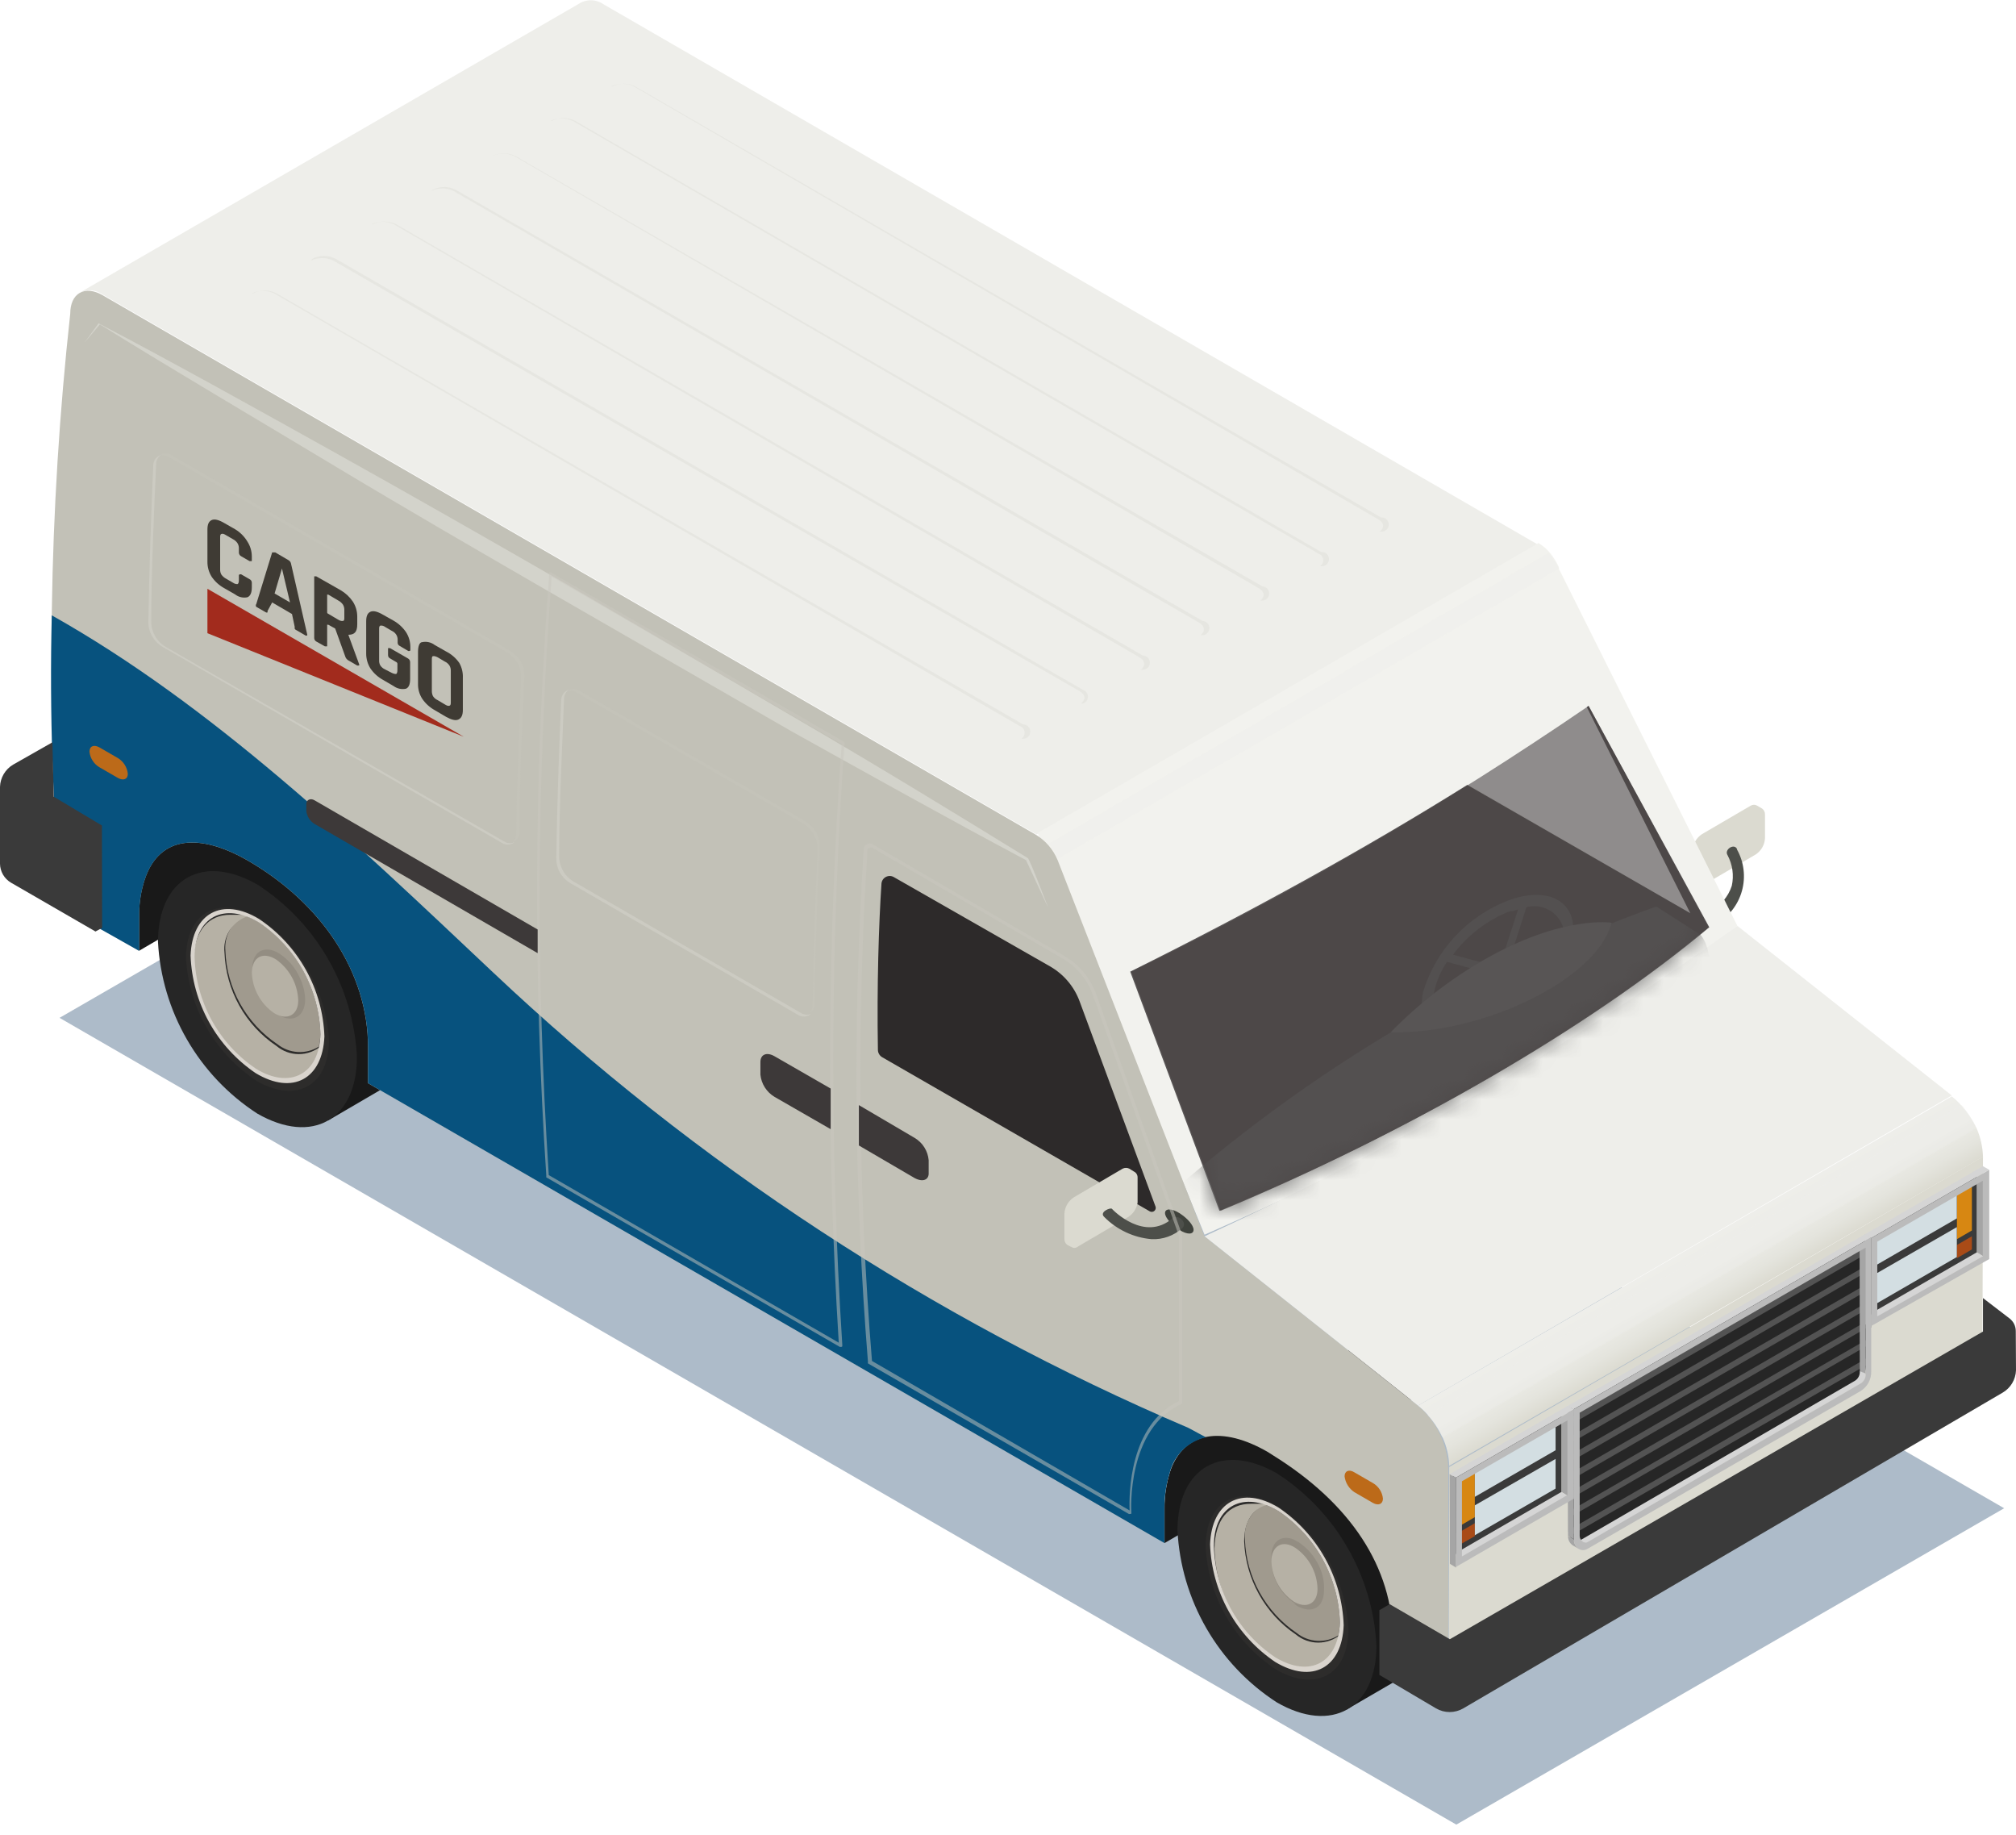
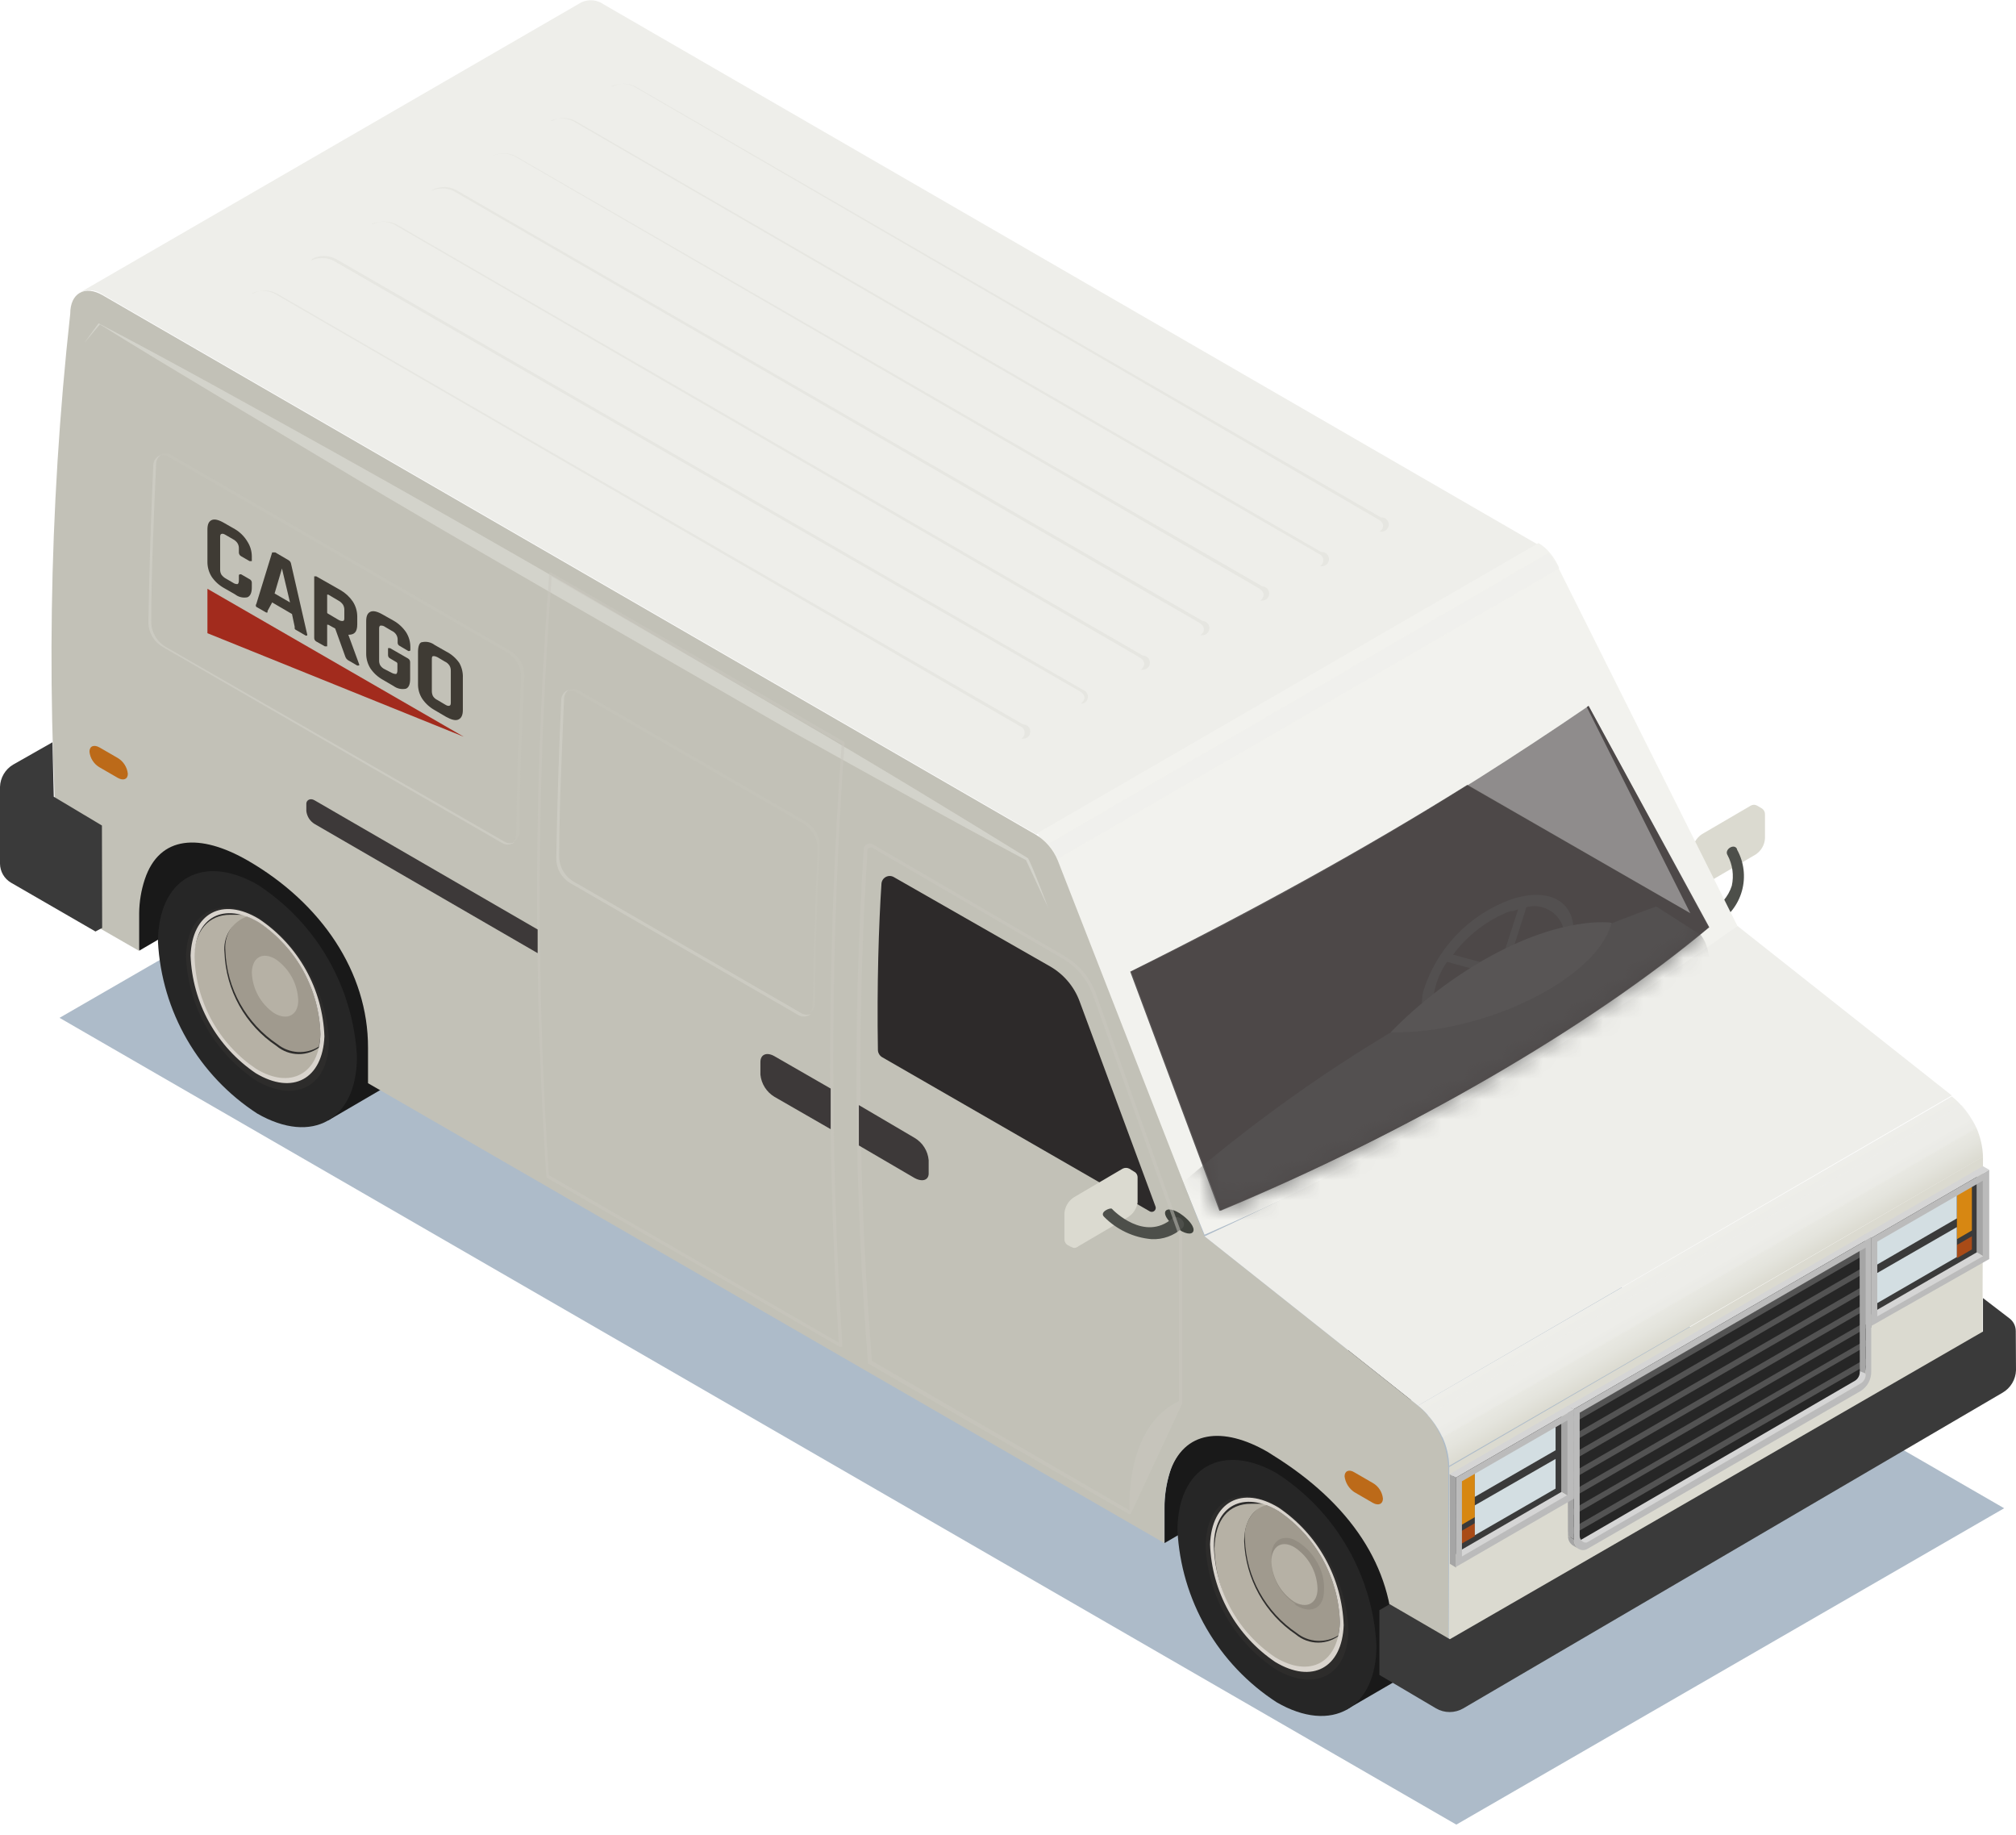
<svg xmlns="http://www.w3.org/2000/svg" width="100" height="91" viewBox="0 0 100 91" fill="none">
  <g style="mix-blend-mode:multiply" opacity="0.4">
    <path d="M99.412 74.796L72.238 90.485L2.953 50.476L30.127 34.787L99.412 74.796Z" fill="#335577" />
  </g>
  <path d="M87.405 40.098L87.162 39.954C87.113 39.925 87.058 39.909 87.001 39.909C86.945 39.909 86.889 39.925 86.841 39.954L84.418 41.37C84.283 41.459 84.171 41.579 84.09 41.719C84.009 41.859 83.962 42.016 83.953 42.178V43.417C83.953 43.572 83.953 43.672 84.097 43.716L84.34 43.86C84.34 43.86 84.34 43.86 84.274 43.793C84.326 43.844 84.395 43.872 84.468 43.872C84.54 43.872 84.609 43.844 84.661 43.793L87.084 42.377C87.22 42.288 87.333 42.169 87.413 42.029C87.494 41.889 87.541 41.731 87.549 41.569V40.397C87.552 40.339 87.541 40.281 87.516 40.229C87.49 40.176 87.453 40.131 87.405 40.098Z" fill="#DBDAD0" />
  <path d="M86.169 42.123C86.047 41.791 85.505 42.123 85.693 42.411C85.941 42.875 86.016 43.412 85.903 43.926C85.815 44.201 85.672 44.455 85.481 44.672C85.291 44.889 85.058 45.065 84.797 45.188C84.736 45.227 84.692 45.287 84.674 45.356C84.655 45.426 84.664 45.5 84.697 45.564C84.852 45.885 85.084 45.841 85.129 45.819C85.753 45.463 86.212 44.875 86.405 44.183C86.598 43.49 86.509 42.75 86.158 42.123H86.169Z" fill="#4D4F4A" />
  <path d="M11.432 40.285L7.515 42.044C5.557 43.416 6.907 47.145 6.907 47.145L14.11 42.941L11.432 40.285Z" fill="#191919" />
  <path d="M59.149 71.465C58.608 71.814 58.214 72.35 58.042 72.97C57.853 73.567 57.76 74.191 57.766 74.818V76.522L84.232 61.131V59.427C84.211 58.785 84.304 58.144 84.508 57.535C84.68 56.915 85.074 56.379 85.615 56.03L59.149 71.465Z" fill="#191919" />
  <path d="M70.145 76.345C69.661 75.252 69.016 74.237 68.231 73.335C67.599 72.612 66.851 71.999 66.018 71.521C65.516 71.155 64.924 70.93 64.306 70.87C63.687 70.81 63.064 70.916 62.5 71.178L59.789 72.749L66.782 84.787L69.504 83.205C70.004 82.853 70.4 82.374 70.653 81.818C70.906 81.262 71.006 80.648 70.942 80.04C70.932 78.767 70.661 77.509 70.145 76.345Z" fill="#191919" />
  <path d="M63.363 73.08C60.63 71.498 58.417 72.77 58.406 75.891C58.493 77.601 58.985 79.266 59.841 80.749C60.697 82.232 61.893 83.49 63.33 84.421C66.052 85.993 68.276 84.731 68.276 81.6C68.187 79.893 67.696 78.231 66.842 76.75C65.988 75.27 64.796 74.012 63.363 73.08Z" fill="#262626" />
  <path d="M63.356 74.674C61.398 73.567 59.805 74.453 59.805 76.698C59.866 77.925 60.218 79.12 60.831 80.184C61.445 81.248 62.303 82.15 63.334 82.817C65.293 83.924 66.886 83.038 66.886 80.792C66.825 79.566 66.473 78.371 65.859 77.307C65.246 76.243 64.388 75.341 63.356 74.674Z" fill="#2D2C2B" />
  <path d="M66.465 80.472C66.435 79.374 66.144 78.299 65.614 77.337C65.085 76.374 64.334 75.552 63.422 74.939C63.2 74.801 62.963 74.69 62.714 74.607C62.395 74.766 62.131 75.018 61.959 75.331C61.787 75.643 61.715 76.001 61.752 76.356C61.786 77.274 62.036 78.172 62.482 78.975C62.928 79.779 63.557 80.466 64.319 80.981C64.608 81.213 64.963 81.349 65.334 81.371C65.704 81.392 66.073 81.299 66.388 81.102C66.429 80.894 66.455 80.683 66.465 80.472Z" fill="#A09A8E" />
  <path d="M65.43 77.661C65.206 77.181 64.854 76.771 64.412 76.477L64.169 76.344C63.56 76.101 63.062 76.433 63.062 77.185V77.451C63.076 77.851 63.183 78.243 63.375 78.595C63.568 78.946 63.839 79.248 64.169 79.476C64.211 79.502 64.255 79.524 64.302 79.542H64.191L64.346 79.642C65.065 80.051 65.663 79.73 65.674 78.9C65.701 78.473 65.617 78.046 65.43 77.661Z" fill="#938D82" />
  <path d="M66.494 81.058C66.183 81.317 65.792 81.459 65.387 81.459C64.983 81.459 64.591 81.317 64.281 81.058C63.519 80.543 62.89 79.856 62.444 79.053C61.998 78.249 61.748 77.352 61.714 76.433C61.714 75.437 62.167 74.807 62.82 74.641C62.953 74.641 62.82 74.574 62.82 74.574H62.057C60.95 74.574 60.275 75.338 60.242 76.787C60.27 77.885 60.561 78.961 61.09 79.923C61.62 80.886 62.372 81.708 63.285 82.319C64.546 83.083 65.642 82.884 66.173 81.943L66.46 81.423C66.46 81.423 66.593 80.969 66.494 81.058Z" fill="#B6B1A5" />
  <path d="M63.42 74.763C61.595 73.656 60.101 74.475 60.023 76.588C60.064 77.746 60.378 78.878 60.939 79.891C61.501 80.905 62.294 81.771 63.254 82.419C65.091 83.526 66.574 82.707 66.651 80.594C66.61 79.436 66.296 78.304 65.735 77.29C65.174 76.277 64.38 75.411 63.42 74.763ZM63.254 82.187C62.342 81.575 61.589 80.754 61.06 79.791C60.53 78.828 60.239 77.753 60.212 76.655C60.212 74.663 61.694 73.9 63.42 74.94C64.331 75.553 65.083 76.375 65.612 77.337C66.141 78.299 66.433 79.374 66.463 80.472C66.385 82.463 64.98 83.227 63.254 82.187Z" fill="#D9D4CD" />
  <path d="M64.246 76.755C64.579 76.982 64.852 77.285 65.045 77.639C65.237 77.993 65.343 78.388 65.353 78.791C65.353 79.521 64.811 79.808 64.169 79.421C63.846 79.199 63.579 78.906 63.387 78.565C63.196 78.223 63.084 77.843 63.062 77.452C63.062 76.655 63.616 76.345 64.246 76.755Z" fill="#B6B1A5" />
  <path d="M19.574 47.123C19.101 46.034 18.471 45.02 17.704 44.114C17.072 43.391 16.324 42.778 15.492 42.299C14.991 41.933 14.402 41.709 13.785 41.648C13.168 41.588 12.546 41.694 11.984 41.956L9.273 43.538L16.277 55.566L18.988 53.983C19.488 53.632 19.885 53.153 20.138 52.597C20.391 52.04 20.49 51.427 20.426 50.819C20.404 49.541 20.113 48.282 19.574 47.123Z" fill="#191919" />
  <path d="M12.793 43.882C10.06 42.3 7.847 43.572 7.836 46.703C7.927 48.411 8.42 50.073 9.276 51.554C10.131 53.034 11.325 54.292 12.76 55.223C15.492 56.794 17.705 55.533 17.705 52.401C17.616 50.695 17.124 49.033 16.27 47.553C15.417 46.072 14.225 44.814 12.793 43.882Z" fill="#262626" />
  <path d="M12.789 45.486C10.831 44.379 9.238 45.253 9.227 47.499C9.293 48.725 9.647 49.917 10.26 50.98C10.873 52.043 11.729 52.947 12.756 53.618C14.714 54.724 16.308 53.839 16.319 51.593C16.251 50.37 15.896 49.179 15.283 48.118C14.67 47.057 13.815 46.155 12.789 45.486Z" fill="#2D2C2B" />
  <path d="M15.893 51.272C15.863 50.175 15.571 49.1 15.041 48.138C14.512 47.176 13.761 46.354 12.851 45.74C12.627 45.605 12.39 45.493 12.143 45.408C11.825 45.569 11.563 45.822 11.391 46.134C11.22 46.446 11.146 46.802 11.18 47.156C11.213 48.076 11.464 48.975 11.912 49.779C12.361 50.583 12.993 51.269 13.758 51.781C14.046 52.012 14.399 52.148 14.768 52.17C15.136 52.192 15.503 52.099 15.816 51.903C15.862 51.696 15.888 51.485 15.893 51.272Z" fill="#A09A8E" />
-   <path d="M14.861 48.462C14.644 47.983 14.295 47.576 13.854 47.289C13.782 47.24 13.704 47.199 13.622 47.167C13.002 46.924 12.516 47.267 12.516 48.008V48.196C12.527 48.597 12.634 48.989 12.826 49.341C13.018 49.693 13.291 49.995 13.622 50.221L13.766 50.288L13.644 50.232L13.81 50.332C14.518 50.752 15.116 50.42 15.138 49.59C15.128 49.199 15.034 48.814 14.861 48.462Z" fill="#938D82" />
  <path d="M15.927 51.87C15.618 52.131 15.226 52.275 14.821 52.275C14.416 52.275 14.024 52.131 13.714 51.87C12.949 51.358 12.317 50.672 11.869 49.868C11.421 49.064 11.17 48.165 11.136 47.245C11.093 46.866 11.179 46.483 11.379 46.157C11.58 45.833 11.884 45.584 12.243 45.453C12.409 45.364 12.176 45.364 12.176 45.364H11.413C10.373 45.364 9.632 46.128 9.609 47.577C9.64 48.675 9.932 49.749 10.461 50.711C10.991 51.674 11.742 52.496 12.652 53.109C13.902 53.862 15.009 53.663 15.529 52.733L15.828 52.202C15.828 52.202 16.027 51.77 15.927 51.87Z" fill="#B6B1A5" />
  <path d="M12.85 45.574C11.024 44.468 9.531 45.287 9.453 47.389C9.496 48.546 9.81 49.678 10.371 50.691C10.933 51.704 11.725 52.57 12.684 53.22C14.521 54.326 16.003 53.508 16.092 51.394C16.051 50.237 15.736 49.106 15.172 48.094C14.608 47.082 13.812 46.218 12.85 45.574ZM12.695 52.999C11.784 52.385 11.033 51.563 10.504 50.601C9.975 49.639 9.683 48.564 9.652 47.466C9.652 45.475 11.124 44.711 12.85 45.751C13.761 46.365 14.511 47.187 15.041 48.149C15.57 49.111 15.862 50.186 15.893 51.284C15.848 53.264 14.388 54.039 12.695 52.999Z" fill="#D9D4CD" />
  <path d="M13.687 47.577C14.016 47.808 14.288 48.112 14.48 48.465C14.672 48.818 14.779 49.211 14.794 49.613C14.794 50.343 14.24 50.631 13.599 50.243C13.268 50.017 12.995 49.716 12.803 49.364C12.611 49.012 12.504 48.62 12.492 48.219C12.514 47.455 13.045 47.179 13.687 47.577Z" fill="#B6B1A5" />
  <path d="M29.953 0.222C29.794 0.107 29.608 0.037 29.414 0.017C29.22 -0.002 29.024 0.03 28.846 0.111L3.984 14.495C4.162 14.414 4.358 14.382 4.553 14.401C4.747 14.42 4.933 14.491 5.091 14.605L51.417 41.381L76.268 26.997L29.953 0.222Z" fill="#EEEEEA" />
  <path d="M86.181 45.918L77.329 28.215V28.138C77.208 27.865 77.048 27.612 76.854 27.385C76.7 27.204 76.517 27.051 76.312 26.932L51.461 41.315C51.649 41.426 59.748 61.231 59.748 61.231C69.894 56.783 78.912 51.738 86.181 45.918ZM72.837 38.925C74.873 37.664 76.832 36.377 78.713 35.064L83.846 45.288L72.837 38.925Z" fill="#F2F2EE" />
  <path d="M70.335 69.706L59.746 61.308L52.466 42.665C52.246 42.128 51.858 41.677 51.359 41.381L5.088 14.639C4.203 14.13 3.484 14.539 3.484 15.557C2.411 25.317 2.267 35.157 3.052 44.944L6.903 47.157V45.276C6.91 44.712 7.003 44.152 7.179 43.616C7.91 41.403 9.945 41.326 12.291 42.676C15.931 44.778 18.266 48.208 18.255 51.959V53.718L57.755 76.522V74.818C57.751 74.21 57.84 73.606 58.02 73.025C58.717 70.945 60.654 70.713 62.889 72.007L63.132 72.162C66.949 74.53 69.107 77.695 69.096 81.368C69.096 81.368 69.096 83.039 69.096 83.127L71.84 84.721V72.804C71.819 72.211 71.674 71.629 71.415 71.096C71.156 70.562 70.788 70.089 70.335 69.706Z" fill="#C2C1B7" />
  <g style="mix-blend-mode:screen" opacity="0.4">
    <path d="M76.806 27.418L52 41.846C52.196 42.067 52.357 42.317 52.476 42.587L77.326 28.203C77.194 27.917 77.019 27.652 76.806 27.418Z" fill="#EEEEEA" />
  </g>
  <path opacity="0.4" d="M52 45.033L50.894 42.654C47.021 40.596 43.148 38.428 39.287 36.281L27.758 29.642C23.93 27.43 20.101 25.217 16.295 22.926C12.489 20.636 8.716 18.423 4.954 16.088L4.18 17.007L4.888 16.033C8.849 18.113 12.71 20.271 16.583 22.428C20.455 24.586 24.328 26.799 28.134 28.99L39.597 35.695C43.403 37.907 47.209 40.231 50.982 42.555C51.071 42.588 52 45.033 52 45.033Z" fill="#EEEEEA" />
-   <path d="M6.905 47.157V45.276C6.912 44.711 7.005 44.152 7.182 43.616C7.912 41.403 9.948 41.325 12.293 42.675C15.934 44.778 18.268 48.208 18.257 51.958V53.718L57.757 76.521V74.817C57.753 74.21 57.843 73.605 58.023 73.025C58.132 72.597 58.357 72.207 58.673 71.899C58.989 71.59 59.384 71.375 59.815 71.277L58.952 70.812C46.208 65.378 34.528 57.728 24.453 48.219C17.472 41.635 10.534 34.997 2.568 30.516C2.451 35.345 2.614 40.177 3.055 44.988L6.905 47.157Z" fill="#07527E" />
  <path d="M84.786 45.984L78.8 35.008L78.711 35.063L83.845 45.287L72.781 38.925C67.647 42.133 62.048 45.209 56.062 48.185L60.488 60.047C69.76 56.218 78.844 50.963 84.786 45.984Z" fill="#5A5656" />
  <path d="M71.885 72.749L98.362 57.358L98.329 69.275L71.852 84.665L71.885 72.749Z" fill="#DBDAD0" />
  <path d="M59.75 61.309C69.029 57.027 77.879 51.874 86.183 45.918L96.816 54.327L70.339 69.706L59.75 61.309Z" fill="#EEEEEA" />
  <path d="M98.041 55.942C97.846 55.541 97.597 55.169 97.3 54.836C97.154 54.664 96.991 54.509 96.813 54.371L70.336 69.706C70.514 69.844 70.677 69.999 70.823 70.171C71.119 70.502 71.365 70.875 71.553 71.278C71.759 71.722 71.872 72.204 71.885 72.694L98.362 57.37C98.349 56.877 98.24 56.393 98.041 55.942Z" fill="url(#paint0_linear_1_59111)" />
  <g style="mix-blend-mode:screen" opacity="0.4">
    <path d="M97.301 54.791L70.812 70.182C71.109 70.512 71.355 70.885 71.543 71.288L98.042 55.942C97.85 55.525 97.601 55.138 97.301 54.791Z" fill="#EEEEEA" />
  </g>
  <mask id="mask0_1_59111" style="mask-type:luminance" maskUnits="userSpaceOnUse" x="56" y="35" width="29" height="26">
    <path d="M78.799 35.008C71.576 39.957 63.994 44.361 56.117 48.185L60.543 60.047C69.726 56.218 78.81 50.963 84.752 45.984L78.799 35.008Z" fill="white" />
  </mask>
  <g mask="url(#mask0_1_59111)">
    <path d="M74.938 44.612C73.906 44.985 72.975 45.595 72.219 46.392C71.464 47.189 70.906 48.152 70.59 49.204C70.225 51.041 71.597 51.959 73.633 51.262C74.667 50.889 75.599 50.279 76.356 49.482C77.113 48.685 77.673 47.722 77.992 46.67C78.346 44.833 76.974 43.915 74.938 44.612ZM74.938 45.187C75.071 45.187 75.182 45.132 75.304 45.099L74.374 47.965L72.073 47.345C72.792 46.376 73.77 45.628 74.894 45.187H74.938ZM77.561 46.958C77.284 47.866 76.798 48.696 76.14 49.38C75.483 50.065 74.673 50.584 73.777 50.897C72.017 51.494 70.845 50.697 71.154 49.126C71.269 48.616 71.479 48.131 71.774 47.699L74.606 48.462L75.713 44.988C75.979 44.917 76.26 44.92 76.524 44.997C76.788 45.074 77.027 45.222 77.213 45.425C77.399 45.629 77.525 45.879 77.579 46.149C77.633 46.419 77.611 46.699 77.516 46.958H77.561Z" fill="#696969" />
    <path d="M82.155 44.955C72.752 48.335 64.122 53.565 56.773 60.335L57.636 61.994L62.394 65.214L84.523 51.295C84.612 49.956 85.242 47.478 84.368 46.371L82.155 44.955Z" fill="#696969" />
    <path d="M79.941 45.762C79.244 48.517 73.646 51.294 68.977 51.195C70.36 49.781 71.931 48.563 73.646 47.577C77.54 45.364 79.941 45.762 79.941 45.762Z" fill="#757575" />
  </g>
  <g style="mix-blend-mode:multiply" opacity="0.6">
    <path d="M78.799 35.008C71.576 39.957 63.994 44.361 56.117 48.185L60.543 60.047C69.726 56.218 78.81 50.963 84.752 45.984L78.799 35.008Z" fill="#443F3F" />
  </g>
  <path d="M53.56 49.679C53.291 48.935 52.766 48.311 52.078 47.92L44.332 43.494C44.273 43.46 44.206 43.442 44.137 43.441C44.069 43.441 44.001 43.457 43.941 43.489C43.88 43.521 43.829 43.567 43.791 43.624C43.753 43.681 43.73 43.747 43.724 43.815C43.591 45.806 43.492 48.86 43.547 52.08C43.551 52.153 43.573 52.224 43.612 52.285C43.651 52.347 43.704 52.399 43.768 52.434L57.045 60.08C57.08 60.096 57.118 60.102 57.156 60.097C57.193 60.092 57.229 60.076 57.258 60.052C57.287 60.027 57.308 59.995 57.32 59.959C57.331 59.922 57.332 59.884 57.322 59.847L53.56 49.679Z" fill="#2D2A2A" />
  <path d="M99.989 66.011C99.989 65.891 99.962 65.774 99.911 65.666C99.859 65.559 99.783 65.465 99.69 65.391L98.362 64.373V66.033L71.918 81.29L68.931 79.553L68.422 79.852V83.061L71.232 84.721C71.437 84.84 71.67 84.903 71.907 84.903C72.144 84.903 72.377 84.84 72.582 84.721L99.336 69.064C99.531 68.951 99.694 68.79 99.81 68.596C99.926 68.403 99.991 68.183 100 67.958L99.989 66.011Z" fill="#3A3A3A" />
  <path d="M92.568 67.637V61.33L77.797 69.861V75.946C77.797 76.035 77.822 76.121 77.868 76.197C77.914 76.273 77.98 76.335 78.058 76.376C78.137 76.416 78.225 76.435 78.314 76.43C78.402 76.424 78.487 76.395 78.56 76.344L92.059 68.599C92.219 68.496 92.351 68.354 92.44 68.185C92.529 68.016 92.573 67.828 92.568 67.637Z" fill="#262626" />
  <path opacity="0.3" d="M92.602 65.844L77.875 74.342V74.01L92.602 65.513V65.844ZM92.602 67.349L77.875 75.847V76.179L92.602 67.681V67.349ZM92.602 66.431L77.875 74.928V75.238L92.602 66.741V66.431ZM92.602 64.594L77.875 73.092V73.424L92.602 64.926V64.594ZM92.602 61.828L77.875 70.326V70.669L92.602 62.16V61.828ZM92.602 63.676L77.875 72.173V72.505L92.602 64.008V63.676ZM92.602 62.746L77.875 71.255V71.587L92.602 63.067V62.746Z" fill="#BBBBBB" />
  <path d="M98.064 62.16L92.664 65.269V61.209L98.064 58.1V62.16Z" fill="#3A3A3A" />
  <path d="M97.07 61.74L97.812 61.309V61.961L97.07 62.393V61.74Z" fill="#A94B17" />
  <path d="M97.07 59.029L97.812 58.642V61.02L97.07 61.452V59.029Z" fill="#D78712" />
  <path d="M93.07 61.331L97.065 59.029V60.423L93.07 62.736V61.331ZM93.07 64.65L97.065 62.338V60.855L93.07 63.156V64.65Z" fill="#D3DEE2" />
  <path d="M98.365 62.293L98.055 62.105V58.376L98.365 58.553V62.293Z" fill="#A5A5A5" />
  <path d="M93.141 65.303L92.82 65.126L98.054 62.105L98.364 62.294L93.141 65.303Z" fill="#D5D5D5" />
  <path d="M92.829 65.845L92.508 65.668V61.209L92.818 61.397L92.829 65.845Z" fill="#A5A5A5" />
  <path d="M92.818 61.397L92.508 61.209L98.361 57.834L98.671 58.011L92.818 61.397Z" fill="#D5D5D5" />
  <path d="M92.82 61.397L98.673 58.012V62.438L92.82 65.757V61.397ZM98.353 62.294V58.554L93.119 61.575V65.281L98.364 62.294H98.353Z" fill="#BBBBBB" />
  <path d="M92.541 68.157L92.253 67.991L92.242 61.706L92.53 61.872L92.541 68.157Z" fill="#A5A5A5" />
  <path d="M92.25 67.99C92.259 68.086 92.242 68.183 92.198 68.269C92.156 68.355 92.089 68.427 92.006 68.477L78.452 76.344C78.42 76.36 78.384 76.369 78.347 76.369C78.311 76.369 78.275 76.36 78.242 76.344L78.53 76.51C78.562 76.528 78.598 76.538 78.635 76.538C78.672 76.538 78.708 76.528 78.74 76.51L92.305 68.599C92.385 68.547 92.448 68.474 92.489 68.388C92.53 68.302 92.547 68.207 92.537 68.112L92.25 67.99Z" fill="#D5D5D5" />
  <path d="M78.325 76.821L78.026 76.644C77.946 76.594 77.881 76.523 77.838 76.439C77.796 76.356 77.776 76.262 77.782 76.168L78.07 76.334C78.065 76.43 78.086 76.526 78.131 76.612C78.176 76.698 78.243 76.77 78.325 76.821Z" fill="#A5A5A5" />
  <path d="M78.068 76.333L77.78 76.167L77.758 69.728L78.046 69.894L78.068 76.333Z" fill="#A5A5A5" />
  <path d="M78.046 69.894L77.758 69.728L92.529 61.197L92.817 61.363L78.046 69.894Z" fill="#D5D5D5" />
  <path d="M78.047 69.894L92.818 61.363V68.002C92.825 68.198 92.779 68.393 92.686 68.566C92.593 68.739 92.455 68.885 92.287 68.987L78.744 76.809C78.423 76.997 78.069 76.743 78.069 76.333L78.047 69.894ZM92.541 68.157V61.872L78.357 70.06V76.167C78.357 76.4 78.6 76.566 78.744 76.477L92.309 68.599C92.388 68.547 92.452 68.474 92.493 68.388C92.534 68.303 92.551 68.207 92.541 68.113V68.157Z" fill="#BBBBBB" />
  <path d="M77.459 74.043L72.07 77.152V73.091L77.459 69.982V74.043Z" fill="#3A3A3A" />
  <path d="M72.414 75.969L73.155 75.537V76.179L72.414 76.599V75.969Z" fill="#A94B17" />
  <path d="M72.414 73.246L73.155 72.814V75.238L72.414 75.669V73.246Z" fill="#D78712" />
  <path d="M73.156 72.815L77.162 70.514V71.919L73.156 74.231V72.815ZM73.156 76.134L77.162 73.822V72.35L73.156 74.652V76.134Z" fill="#D3DEE2" />
  <path d="M77.763 74.176L77.453 73.987V70.259L77.763 70.436V74.176Z" fill="#A5A5A5" />
  <path d="M72.536 77.186L72.227 77.009L77.449 73.988L77.759 74.176L72.536 77.186Z" fill="#D5D5D5" />
  <path d="M72.227 77.739L71.917 77.55L71.906 73.103L72.216 73.28L72.227 77.739Z" fill="#A5A5A5" />
  <path d="M72.216 73.279L71.906 73.103L77.759 69.717L78.069 69.894L72.216 73.279Z" fill="#D5D5D5" />
  <path d="M72.219 73.28L78.072 69.894V74.32L72.219 77.706V73.28ZM77.751 74.177V70.437L72.517 73.457V77.186L77.762 74.132L77.751 74.177Z" fill="#BBBBBB" />
  <path d="M5.056 40.938L2.667 39.511L2.6 36.812L0.653 37.918C0.459 38.032 0.298 38.194 0.184 38.387C0.07 38.581 0.006 38.8 0 39.024L0 42.831C0.002 43.021 0.053 43.207 0.148 43.372C0.243 43.537 0.379 43.674 0.542 43.771L4.736 46.194L5.067 46.017L5.056 40.938Z" fill="#3A3A3A" />
  <path d="M68.1 74.531L67.182 73.999C67.049 73.911 66.937 73.796 66.853 73.66C66.769 73.524 66.715 73.372 66.695 73.214C66.695 72.948 66.917 72.849 67.182 73.015L68.1 73.546C68.239 73.626 68.357 73.738 68.443 73.873C68.53 74.007 68.583 74.161 68.598 74.32C68.598 74.586 68.377 74.686 68.1 74.531Z" fill="#BC6A19" />
  <path d="M5.854 38.582L4.935 38.051C4.797 37.97 4.68 37.858 4.594 37.723C4.507 37.589 4.454 37.435 4.438 37.276C4.438 37 4.659 36.911 4.935 37.066L5.854 37.597C5.989 37.681 6.103 37.794 6.187 37.928C6.271 38.062 6.324 38.214 6.341 38.372C6.341 38.648 6.119 38.726 5.854 38.582Z" fill="#BC6A19" />
  <path d="M56.25 58.1L56.018 57.956C55.967 57.93 55.91 57.916 55.852 57.916C55.794 57.916 55.737 57.93 55.686 57.956L53.274 59.372C53.136 59.459 53.022 59.578 52.939 59.719C52.856 59.859 52.808 60.017 52.798 60.18V61.419C52.793 61.478 52.802 61.537 52.825 61.591C52.849 61.645 52.885 61.692 52.931 61.729L53.175 61.862C53.151 61.845 53.132 61.822 53.119 61.795C53.197 61.906 53.34 61.928 53.507 61.795L55.919 60.379C56.054 60.302 56.17 60.195 56.258 60.067C56.346 59.938 56.404 59.792 56.428 59.638V58.398C56.43 58.337 56.414 58.276 56.383 58.223C56.352 58.17 56.306 58.127 56.25 58.1Z" fill="#DBDAD0" />
  <path d="M59.205 60.987C59.205 61.23 58.884 61.241 58.497 60.987C58.11 60.732 57.789 60.389 57.789 60.157C57.789 59.925 58.11 59.913 58.497 60.157C58.884 60.4 59.205 60.754 59.205 60.987Z" fill="#3F423C" />
  <path d="M58.153 60.423C56.77 61.606 55.221 60.024 55.155 59.947C55.089 59.869 54.513 60.102 54.768 60.345C55.396 60.983 56.232 61.376 57.124 61.452C57.681 61.477 58.226 61.282 58.64 60.909C58.928 60.666 58.463 60.168 58.153 60.423Z" fill="#4D4F4A" />
  <g style="mix-blend-mode:multiply" opacity="0.5">
    <path d="M41.848 36.778L27.332 28.391C27.303 28.38 27.272 28.38 27.243 28.391C27.236 28.413 27.236 28.436 27.243 28.457C26.491 38.4 26.443 48.383 27.099 58.331C27.095 58.34 27.092 58.349 27.092 58.359C27.092 58.369 27.095 58.378 27.099 58.387L41.66 66.796C41.771 66.796 41.782 66.796 41.782 66.718C41.145 56.769 41.182 46.788 41.893 36.844C41.891 36.831 41.886 36.817 41.878 36.806C41.871 36.794 41.86 36.785 41.848 36.778ZM41.605 66.585L27.221 58.276C26.575 48.393 26.623 38.477 27.365 28.601L41.749 36.9C41.038 46.781 40.99 56.698 41.605 66.585Z" fill="#C9C8BF" />
-     <path d="M58.644 61.263L54.373 49.302C54.084 48.499 53.52 47.824 52.779 47.399L43.286 41.867C43.242 41.843 43.193 41.83 43.142 41.83C43.092 41.83 43.042 41.843 42.998 41.867C42.954 41.888 42.915 41.92 42.888 41.961C42.861 42.002 42.845 42.05 42.844 42.099C42.303 50.576 42.373 59.081 43.054 67.547C43.045 67.569 43.045 67.593 43.054 67.614L55.999 75.082C56.11 75.082 56.132 75.082 56.121 75.005C56.11 74.927 55.877 70.811 58.644 69.605C58.648 69.595 58.651 69.584 58.651 69.572C58.651 69.561 58.648 69.549 58.644 69.539V61.263ZM56.032 74.905L43.253 67.492C42.567 59.052 42.493 50.573 43.032 42.121C43.043 42.099 43.061 42.08 43.082 42.066C43.103 42.053 43.128 42.045 43.153 42.044C43.172 42.033 43.193 42.028 43.214 42.028C43.236 42.028 43.257 42.033 43.275 42.044L52.779 47.576C53.448 47.988 53.956 48.617 54.218 49.358L58.477 61.285V69.484C56.01 70.656 55.999 74.131 56.032 74.905Z" fill="#C9C8BF" />
+     <path d="M58.644 61.263L54.373 49.302C54.084 48.499 53.52 47.824 52.779 47.399L43.286 41.867C43.242 41.843 43.193 41.83 43.142 41.83C43.092 41.83 43.042 41.843 42.998 41.867C42.954 41.888 42.915 41.92 42.888 41.961C42.861 42.002 42.845 42.05 42.844 42.099C42.303 50.576 42.373 59.081 43.054 67.547C43.045 67.569 43.045 67.593 43.054 67.614L55.999 75.082C56.11 75.082 56.132 75.082 56.121 75.005C58.648 69.595 58.651 69.584 58.651 69.572C58.651 69.561 58.648 69.549 58.644 69.539V61.263ZM56.032 74.905L43.253 67.492C42.567 59.052 42.493 50.573 43.032 42.121C43.043 42.099 43.061 42.08 43.082 42.066C43.103 42.053 43.128 42.045 43.153 42.044C43.172 42.033 43.193 42.028 43.214 42.028C43.236 42.028 43.257 42.033 43.275 42.044L52.779 47.576C53.448 47.988 53.956 48.617 54.218 49.358L58.477 61.285V69.484C56.01 70.656 55.999 74.131 56.032 74.905Z" fill="#C9C8BF" />
  </g>
  <path d="M45.368 58.421L42.602 56.805V54.803L45.368 56.429C45.564 56.545 45.729 56.705 45.85 56.898C45.972 57.09 46.045 57.309 46.065 57.536V58.155C46.087 58.509 45.777 58.642 45.368 58.421Z" fill="#3D3939" />
  <path d="M38.416 54.393L41.204 55.997V53.983L38.416 52.379C38.029 52.158 37.719 52.29 37.719 52.666V53.297C37.742 53.521 37.817 53.737 37.938 53.927C38.059 54.117 38.222 54.277 38.416 54.393Z" fill="#3D3939" />
  <path d="M15.605 40.862L26.669 47.268V46.095L15.605 39.689C15.383 39.556 15.195 39.689 15.195 39.855V40.22C15.21 40.351 15.255 40.477 15.325 40.589C15.396 40.7 15.492 40.793 15.605 40.862Z" fill="#3D3939" />
  <g opacity="0.4">
    <path d="M39.765 50.255L28.468 43.727C28.244 43.599 28.059 43.413 27.93 43.19C27.802 42.966 27.735 42.712 27.738 42.454C27.738 40.075 27.882 37.066 27.981 34.61C27.989 34.529 28.014 34.451 28.054 34.38C28.094 34.309 28.148 34.248 28.214 34.2C28.109 34.237 28.017 34.304 27.951 34.392C27.884 34.481 27.844 34.587 27.838 34.698C27.727 37.154 27.627 40.164 27.594 42.543C27.588 42.801 27.653 43.057 27.782 43.281C27.91 43.505 28.098 43.69 28.324 43.815L39.61 50.343C39.71 50.397 39.823 50.419 39.936 50.407C40.048 50.395 40.154 50.35 40.241 50.277C40.165 50.309 40.083 50.323 40 50.319C39.918 50.316 39.838 50.294 39.765 50.255Z" fill="#DBDAD3" />
    <g style="mix-blend-mode:multiply" opacity="0.6">
      <path d="M39.987 40.751L28.691 34.223C28.617 34.185 28.535 34.165 28.453 34.165C28.37 34.165 28.288 34.185 28.215 34.223C28.215 34.223 28.215 34.278 28.148 34.3C28.269 34.251 28.404 34.251 28.525 34.3L39.832 40.839C40.06 40.973 40.247 41.166 40.374 41.398C40.501 41.63 40.562 41.892 40.552 42.156C40.441 44.535 40.341 47.533 40.308 49.901C40.301 50.031 40.246 50.153 40.153 50.244C40.231 50.201 40.296 50.138 40.342 50.063C40.389 49.987 40.415 49.901 40.419 49.812C40.419 47.389 40.552 44.391 40.662 42.012C40.671 41.761 40.613 41.512 40.494 41.291C40.376 41.069 40.201 40.883 39.987 40.751Z" fill="#C9C8BF" />
    </g>
  </g>
  <g opacity="0.4">
    <path d="M25.073 41.768L8.233 32.087C8.01 31.959 7.824 31.774 7.695 31.55C7.567 31.326 7.501 31.073 7.503 30.815C7.503 28.436 7.636 25.426 7.747 22.97C7.754 22.889 7.779 22.811 7.819 22.74C7.859 22.67 7.914 22.608 7.979 22.561C7.873 22.596 7.781 22.663 7.714 22.751C7.647 22.84 7.608 22.947 7.603 23.058C7.492 25.515 7.393 28.524 7.359 30.903C7.369 31.145 7.44 31.381 7.566 31.588C7.692 31.795 7.868 31.967 8.079 32.087L24.919 41.813C25.017 41.869 25.131 41.893 25.245 41.881C25.358 41.869 25.464 41.822 25.549 41.746C25.477 41.788 25.397 41.811 25.314 41.815C25.231 41.819 25.149 41.803 25.073 41.768Z" fill="#DBDAD3" />
    <g style="mix-blend-mode:multiply" opacity="0.6">
      <path d="M25.292 32.264L8.452 22.538C8.378 22.5 8.297 22.48 8.214 22.48C8.131 22.48 8.049 22.5 7.976 22.538C7.976 22.538 7.976 22.538 7.898 22.616C8.023 22.566 8.161 22.566 8.286 22.616L25.126 32.341C25.354 32.471 25.542 32.662 25.669 32.893C25.796 33.123 25.857 33.384 25.845 33.647C25.734 36.026 25.635 39.035 25.602 41.392C25.6 41.456 25.586 41.52 25.559 41.579C25.533 41.638 25.494 41.691 25.447 41.735H25.502C25.58 41.692 25.646 41.63 25.692 41.554C25.739 41.479 25.765 41.392 25.767 41.303C25.767 38.891 25.9 35.882 26.011 33.558C26.02 33.297 25.957 33.039 25.831 32.811C25.704 32.583 25.518 32.394 25.292 32.264Z" fill="#C9C8BF" />
    </g>
  </g>
  <path opacity="0.2" d="M53.718 34.886H53.618C53.862 34.698 53.851 34.444 53.552 34.278L16.531 12.923C16.358 12.842 16.169 12.799 15.977 12.799C15.786 12.799 15.597 12.842 15.424 12.923L15.491 12.835C15.67 12.742 15.869 12.693 16.072 12.693C16.274 12.693 16.473 12.742 16.652 12.835L53.718 34.211C53.79 34.234 53.852 34.279 53.897 34.34C53.941 34.4 53.965 34.474 53.965 34.549C53.965 34.624 53.941 34.697 53.897 34.758C53.852 34.819 53.79 34.864 53.718 34.886ZM50.753 35.926L13.72 14.55C13.541 14.457 13.342 14.408 13.139 14.408C12.937 14.408 12.738 14.457 12.559 14.55H12.492C12.665 14.468 12.854 14.426 13.045 14.426C13.237 14.426 13.426 14.468 13.599 14.55L50.598 36.015C50.659 36.037 50.713 36.076 50.753 36.128C50.793 36.18 50.817 36.242 50.823 36.307C50.829 36.372 50.816 36.437 50.786 36.495C50.756 36.553 50.71 36.602 50.653 36.634H50.753C50.847 36.634 50.937 36.597 51.003 36.531C51.07 36.464 51.107 36.374 51.107 36.28C51.107 36.186 51.07 36.096 51.003 36.03C50.937 35.964 50.847 35.926 50.753 35.926ZM56.683 32.507L19.651 11.12C19.47 11.033 19.271 10.987 19.07 10.987C18.869 10.987 18.67 11.033 18.489 11.12H18.423C18.596 11.038 18.785 10.996 18.976 10.996C19.167 10.996 19.356 11.038 19.529 11.12L56.517 32.596C56.816 32.762 56.827 33.027 56.584 33.215H56.683C56.73 33.215 56.776 33.206 56.819 33.188C56.862 33.171 56.901 33.145 56.934 33.112C56.967 33.079 56.993 33.04 57.011 32.997C57.028 32.954 57.037 32.908 57.037 32.861C57.037 32.815 57.028 32.769 57.011 32.726C56.993 32.683 56.967 32.644 56.934 32.611C56.901 32.578 56.862 32.552 56.819 32.534C56.776 32.517 56.73 32.507 56.683 32.507ZM65.535 27.373L28.536 5.997C28.356 5.904 28.157 5.855 27.955 5.855C27.753 5.855 27.553 5.904 27.374 5.997H27.307C27.48 5.915 27.669 5.873 27.861 5.873C28.052 5.873 28.241 5.915 28.414 5.997L65.413 27.462C65.475 27.484 65.528 27.523 65.569 27.575C65.608 27.627 65.633 27.689 65.638 27.754C65.644 27.819 65.631 27.885 65.601 27.943C65.571 28.001 65.525 28.049 65.469 28.082H65.568C65.662 28.082 65.752 28.044 65.818 27.978C65.885 27.912 65.922 27.821 65.922 27.727C65.922 27.634 65.885 27.544 65.818 27.477C65.752 27.411 65.662 27.373 65.568 27.373H65.535ZM68.5 25.659L31.501 4.282C31.328 4.198 31.139 4.154 30.948 4.154C30.756 4.154 30.567 4.198 30.394 4.282C30.394 4.282 30.394 4.282 30.328 4.282C30.501 4.2 30.69 4.158 30.881 4.158C31.073 4.158 31.262 4.2 31.434 4.282L68.367 25.758C68.666 25.924 68.677 26.178 68.434 26.367H68.533C68.627 26.367 68.717 26.329 68.784 26.263C68.85 26.197 68.887 26.107 68.887 26.013C68.887 25.919 68.85 25.829 68.784 25.762C68.717 25.696 68.627 25.659 68.533 25.659H68.5ZM59.649 30.792L22.616 9.416C22.437 9.323 22.237 9.274 22.035 9.274C21.833 9.274 21.634 9.323 21.454 9.416C21.454 9.416 21.454 9.416 21.388 9.471C21.561 9.388 21.75 9.345 21.941 9.345C22.133 9.345 22.322 9.388 22.494 9.471L59.483 30.881C59.77 31.058 59.792 31.312 59.549 31.5H59.638C59.731 31.5 59.822 31.463 59.888 31.397C59.954 31.33 59.992 31.24 59.992 31.146C59.992 31.052 59.954 30.962 59.888 30.896C59.822 30.83 59.731 30.792 59.638 30.792H59.649ZM62.614 29.077L25.581 7.745C25.4 7.653 25.199 7.605 24.995 7.605C24.791 7.605 24.59 7.653 24.409 7.745C24.581 7.662 24.77 7.619 24.962 7.619C25.153 7.619 25.343 7.662 25.515 7.745L62.448 29.177C62.736 29.343 62.747 29.608 62.514 29.785C62.514 29.785 62.581 29.785 62.603 29.785C62.697 29.785 62.787 29.748 62.853 29.682C62.92 29.615 62.957 29.525 62.957 29.431C62.957 29.338 62.92 29.247 62.853 29.181C62.787 29.115 62.697 29.077 62.603 29.077H62.614Z" fill="#C9C8BF" />
  <path d="M11.661 26.245L11.119 25.935C10.853 25.78 10.643 25.725 10.499 25.791C10.355 25.858 10.289 26.002 10.289 26.267V27.86C10.287 28.122 10.36 28.38 10.499 28.602C10.659 28.836 10.871 29.029 11.119 29.166L11.661 29.476C11.746 29.543 11.844 29.59 11.95 29.615C12.055 29.64 12.164 29.641 12.27 29.62C12.414 29.564 12.491 29.398 12.491 29.133V28.9C12.492 28.863 12.482 28.827 12.462 28.795C12.443 28.764 12.414 28.739 12.38 28.723L11.96 28.48C11.893 28.48 11.849 28.48 11.849 28.535V28.768C11.849 28.878 11.827 28.945 11.783 28.967C11.704 28.969 11.626 28.946 11.562 28.9L11.219 28.701C11.127 28.653 11.048 28.585 10.986 28.502C10.938 28.422 10.915 28.33 10.92 28.236V26.665C10.92 26.566 10.92 26.499 10.986 26.477C11.053 26.455 11.108 26.477 11.219 26.544L11.562 26.743C11.652 26.788 11.728 26.857 11.783 26.942C11.831 27.022 11.854 27.114 11.849 27.207V27.407C11.851 27.443 11.862 27.479 11.881 27.51C11.9 27.541 11.928 27.566 11.96 27.584L12.38 27.827C12.458 27.827 12.491 27.827 12.491 27.827V27.584C12.488 27.324 12.411 27.071 12.27 26.854C12.12 26.604 11.911 26.395 11.661 26.245Z" fill="#3F3B34" />
  <path d="M14.318 27.784L13.655 27.396C13.577 27.396 13.533 27.396 13.5 27.396L12.714 29.952C12.697 29.972 12.688 29.998 12.688 30.024C12.688 30.051 12.697 30.076 12.714 30.096L13.201 30.373C13.223 30.38 13.246 30.38 13.267 30.373C13.273 30.363 13.276 30.351 13.276 30.34C13.276 30.328 13.273 30.317 13.267 30.306L13.5 29.875L14.484 30.45L14.617 31.081C14.614 31.114 14.614 31.147 14.617 31.18C14.635 31.211 14.662 31.234 14.695 31.247L15.17 31.523C15.237 31.523 15.259 31.501 15.237 31.457L14.44 27.972C14.435 27.933 14.422 27.896 14.401 27.864C14.38 27.831 14.352 27.804 14.318 27.784ZM13.621 29.432L13.986 28.193L14.385 29.875L13.621 29.432Z" fill="#3F3B34" />
  <path d="M17.279 31.479C17.578 31.479 17.721 31.346 17.721 30.959V30.572C17.72 30.308 17.643 30.051 17.5 29.83C17.342 29.599 17.134 29.406 16.892 29.266L15.685 28.58C15.619 28.58 15.586 28.58 15.586 28.58V31.645C15.587 31.679 15.597 31.712 15.614 31.741C15.632 31.77 15.656 31.794 15.685 31.811L16.117 32.054C16.183 32.054 16.228 32.054 16.228 32.054V30.981C16.228 30.981 16.228 30.981 16.283 30.981L16.626 31.169L17.124 32.552C17.137 32.597 17.16 32.639 17.19 32.674C17.226 32.718 17.271 32.752 17.323 32.773L17.721 33.006C17.81 33.006 17.843 33.006 17.81 32.928L17.279 31.479ZM17.08 30.616C17.08 30.715 17.08 30.782 17.013 30.793C16.947 30.804 16.881 30.793 16.77 30.727L16.283 30.439C16.264 30.434 16.248 30.422 16.238 30.405C16.228 30.389 16.224 30.369 16.228 30.35V29.487C16.228 29.487 16.228 29.487 16.283 29.487L16.77 29.775C16.867 29.824 16.951 29.896 17.013 29.985C17.06 30.066 17.083 30.158 17.08 30.251V30.616Z" fill="#3F3B34" />
  <path d="M19.525 30.781L18.994 30.482C18.728 30.327 18.518 30.272 18.374 30.338C18.23 30.405 18.164 30.548 18.164 30.814V32.407C18.162 32.669 18.235 32.927 18.374 33.148C18.534 33.383 18.746 33.576 18.994 33.713L19.525 34.023C19.611 34.086 19.71 34.131 19.815 34.154C19.92 34.177 20.029 34.177 20.134 34.155C20.277 34.1 20.344 33.934 20.344 33.669V32.839C20.344 32.8 20.334 32.762 20.315 32.729C20.295 32.696 20.267 32.669 20.233 32.651L19.348 32.142C19.282 32.142 19.248 32.142 19.248 32.142V32.485C19.247 32.519 19.256 32.553 19.273 32.583C19.291 32.612 19.317 32.636 19.348 32.651L19.647 32.828C19.665 32.834 19.681 32.846 19.693 32.862C19.705 32.878 19.712 32.897 19.713 32.916V33.226C19.713 33.337 19.691 33.403 19.647 33.425C19.647 33.425 19.525 33.425 19.414 33.359L19.093 33.193C18.998 33.151 18.917 33.081 18.861 32.994C18.821 32.919 18.802 32.835 18.806 32.75V31.212C18.806 31.113 18.806 31.046 18.872 31.024C18.955 31.016 19.038 31.04 19.105 31.091L19.425 31.279C19.521 31.321 19.602 31.39 19.658 31.478C19.706 31.558 19.729 31.65 19.724 31.743V31.865C19.723 31.899 19.732 31.933 19.749 31.963C19.767 31.992 19.793 32.016 19.824 32.031L20.255 32.285C20.322 32.285 20.355 32.285 20.355 32.23V32.086C20.355 31.828 20.283 31.575 20.145 31.356C19.985 31.119 19.773 30.923 19.525 30.781Z" fill="#3F3B34" />
  <path d="M22.781 32.873C22.614 32.633 22.389 32.44 22.129 32.308L21.564 31.987C21.477 31.92 21.377 31.873 21.27 31.848C21.163 31.823 21.052 31.822 20.945 31.844C20.801 31.844 20.735 32.065 20.735 32.33V33.924C20.731 34.183 20.804 34.437 20.945 34.654C21.104 34.888 21.316 35.081 21.564 35.218L22.129 35.55C22.394 35.694 22.593 35.749 22.737 35.683C22.881 35.617 22.959 35.473 22.959 35.207V33.614C22.97 33.355 22.909 33.098 22.781 32.873ZM22.361 34.809C22.361 34.908 22.361 34.975 22.295 34.997C22.228 35.019 22.173 34.997 22.062 34.931L21.708 34.72C21.613 34.678 21.532 34.609 21.476 34.521C21.437 34.438 21.418 34.347 21.421 34.256V32.729C21.421 32.618 21.421 32.552 21.476 32.541C21.531 32.53 21.598 32.541 21.708 32.596L22.062 32.806C22.158 32.848 22.238 32.918 22.295 33.005C22.342 33.085 22.365 33.178 22.361 33.271V34.809Z" fill="#3F3B34" />
  <path d="M23.002 36.535L10.289 29.199V31.401L23.002 36.535Z" fill="#A22B1D" />
  <defs>
    <linearGradient id="paint0_linear_1_59111" x1="83.591" y1="61.961" x2="85.339" y2="64.982" gradientUnits="userSpaceOnUse">
      <stop stop-color="#EEEEEA" />
      <stop offset="0.42" stop-color="#ECECE7" />
      <stop offset="0.75" stop-color="#E4E4DD" />
      <stop offset="1" stop-color="#DBDAD0" />
    </linearGradient>
  </defs>
</svg>